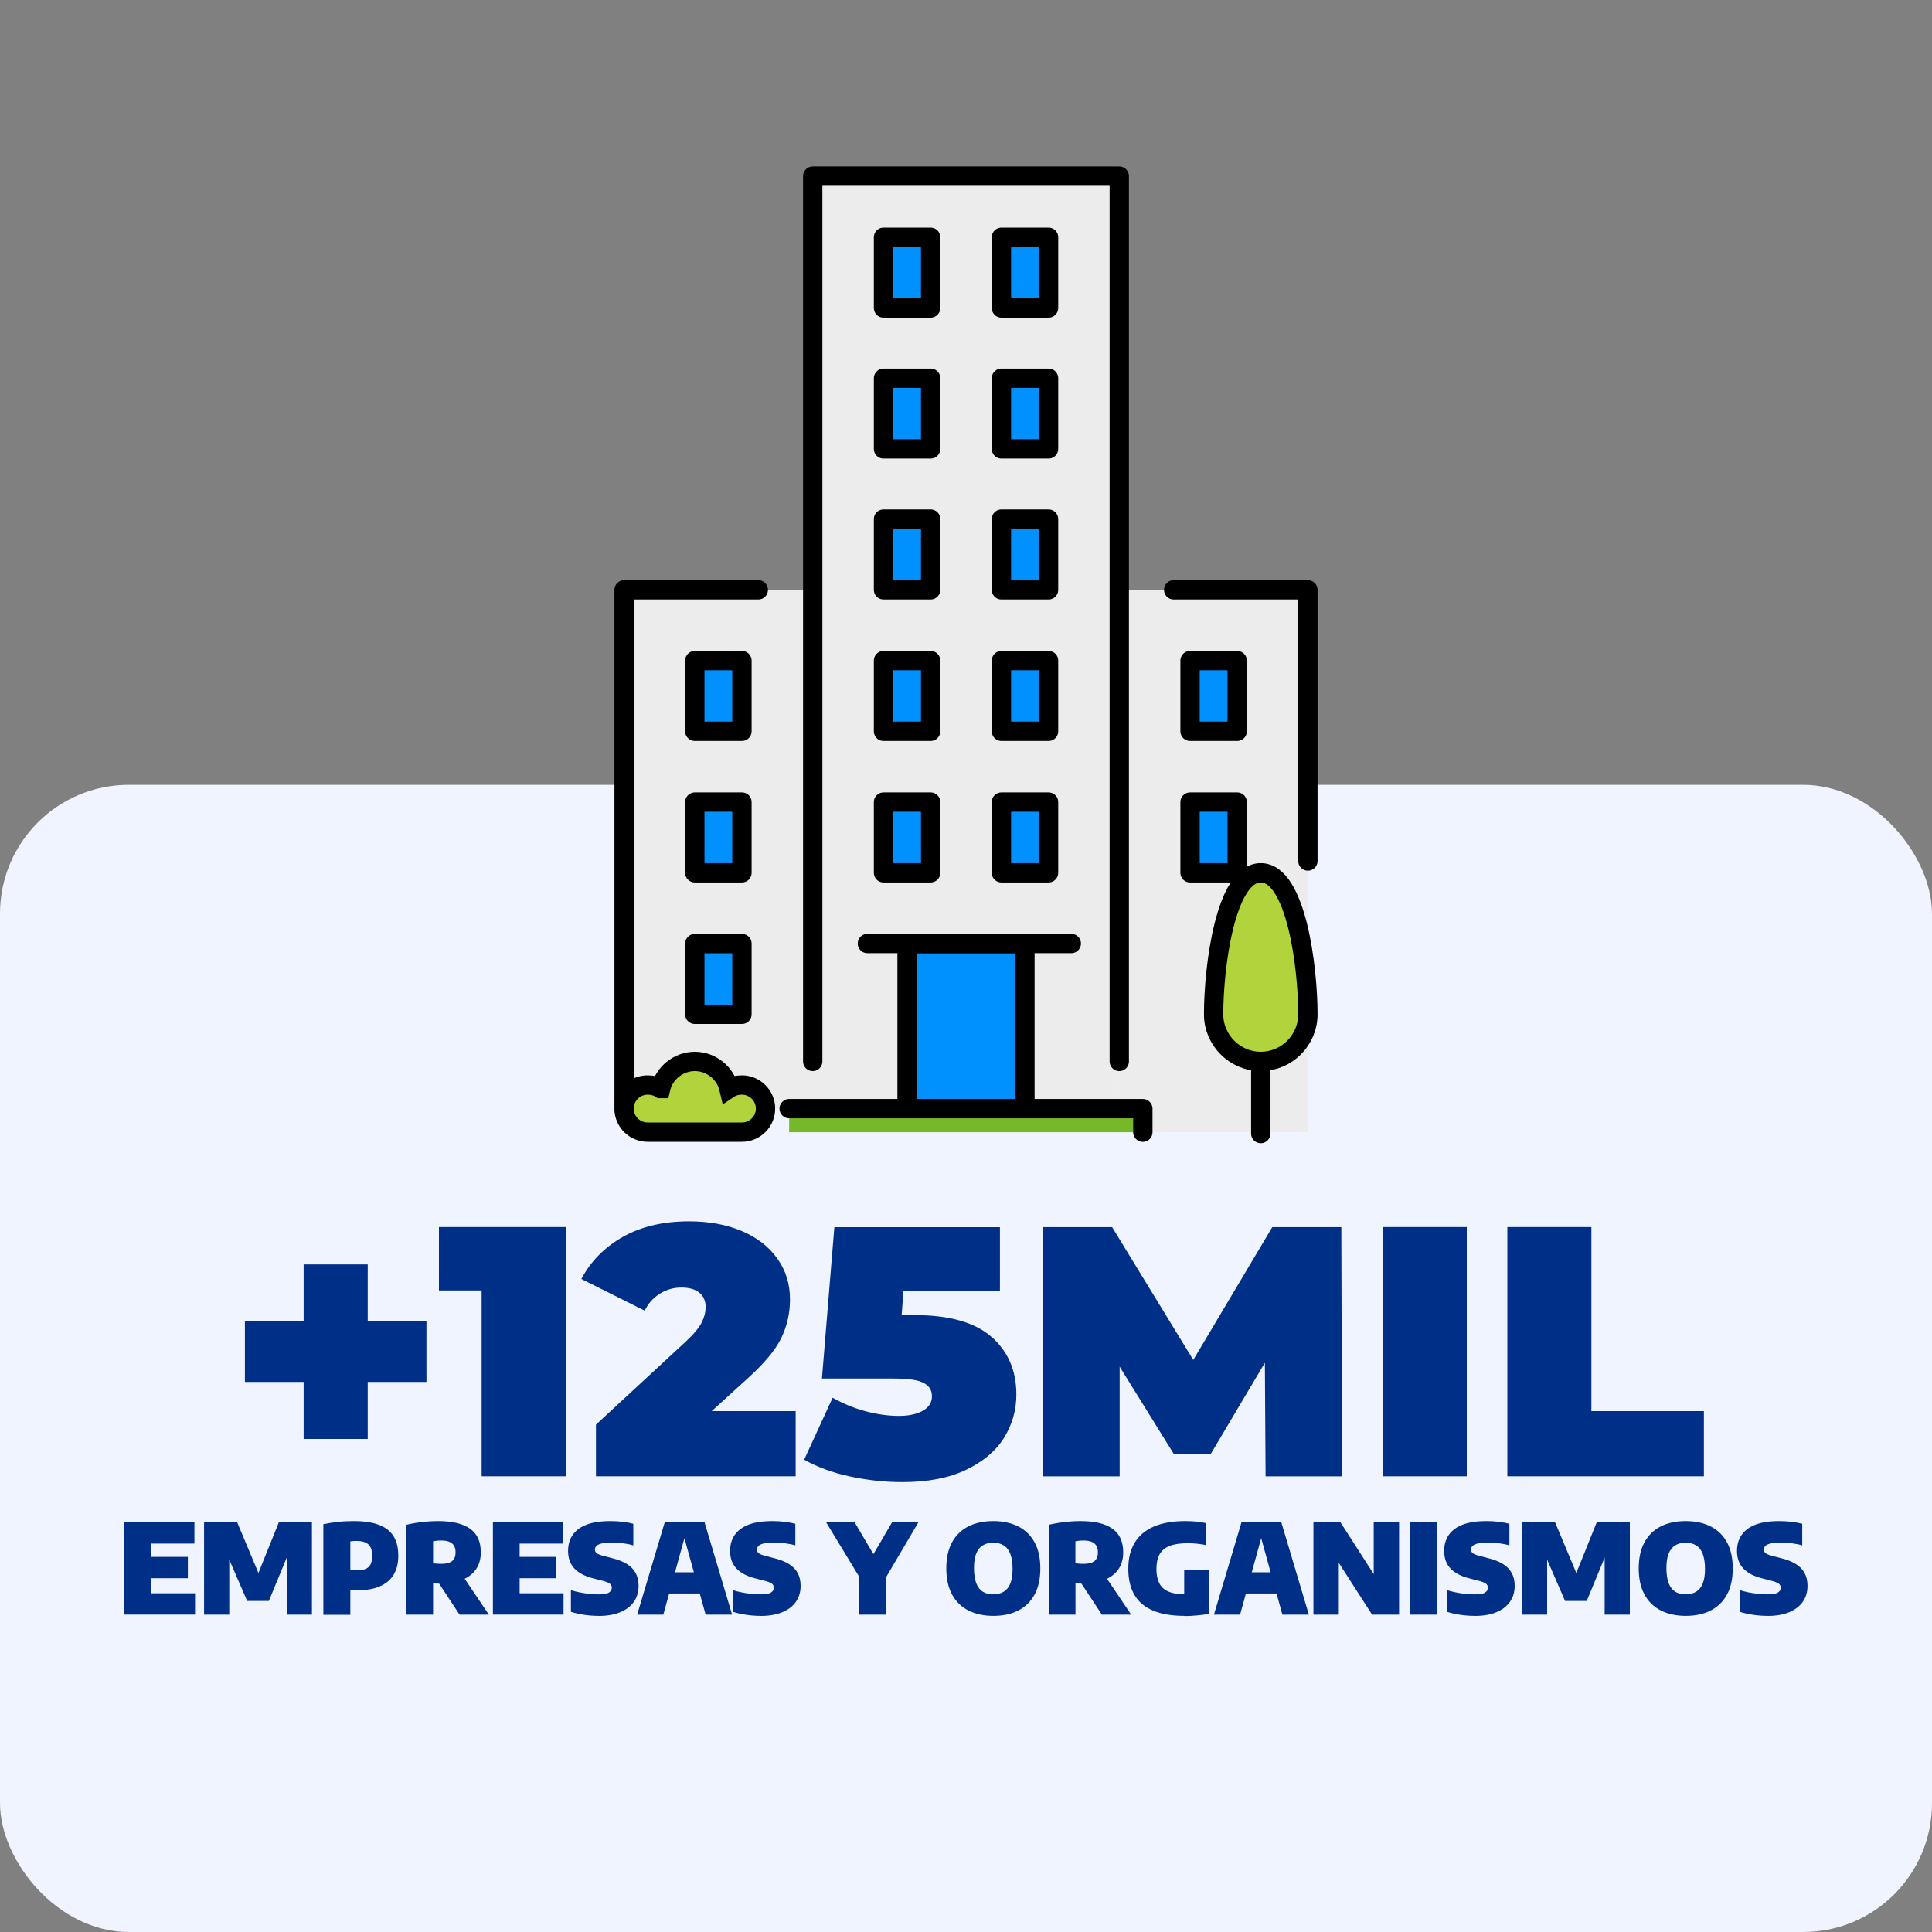
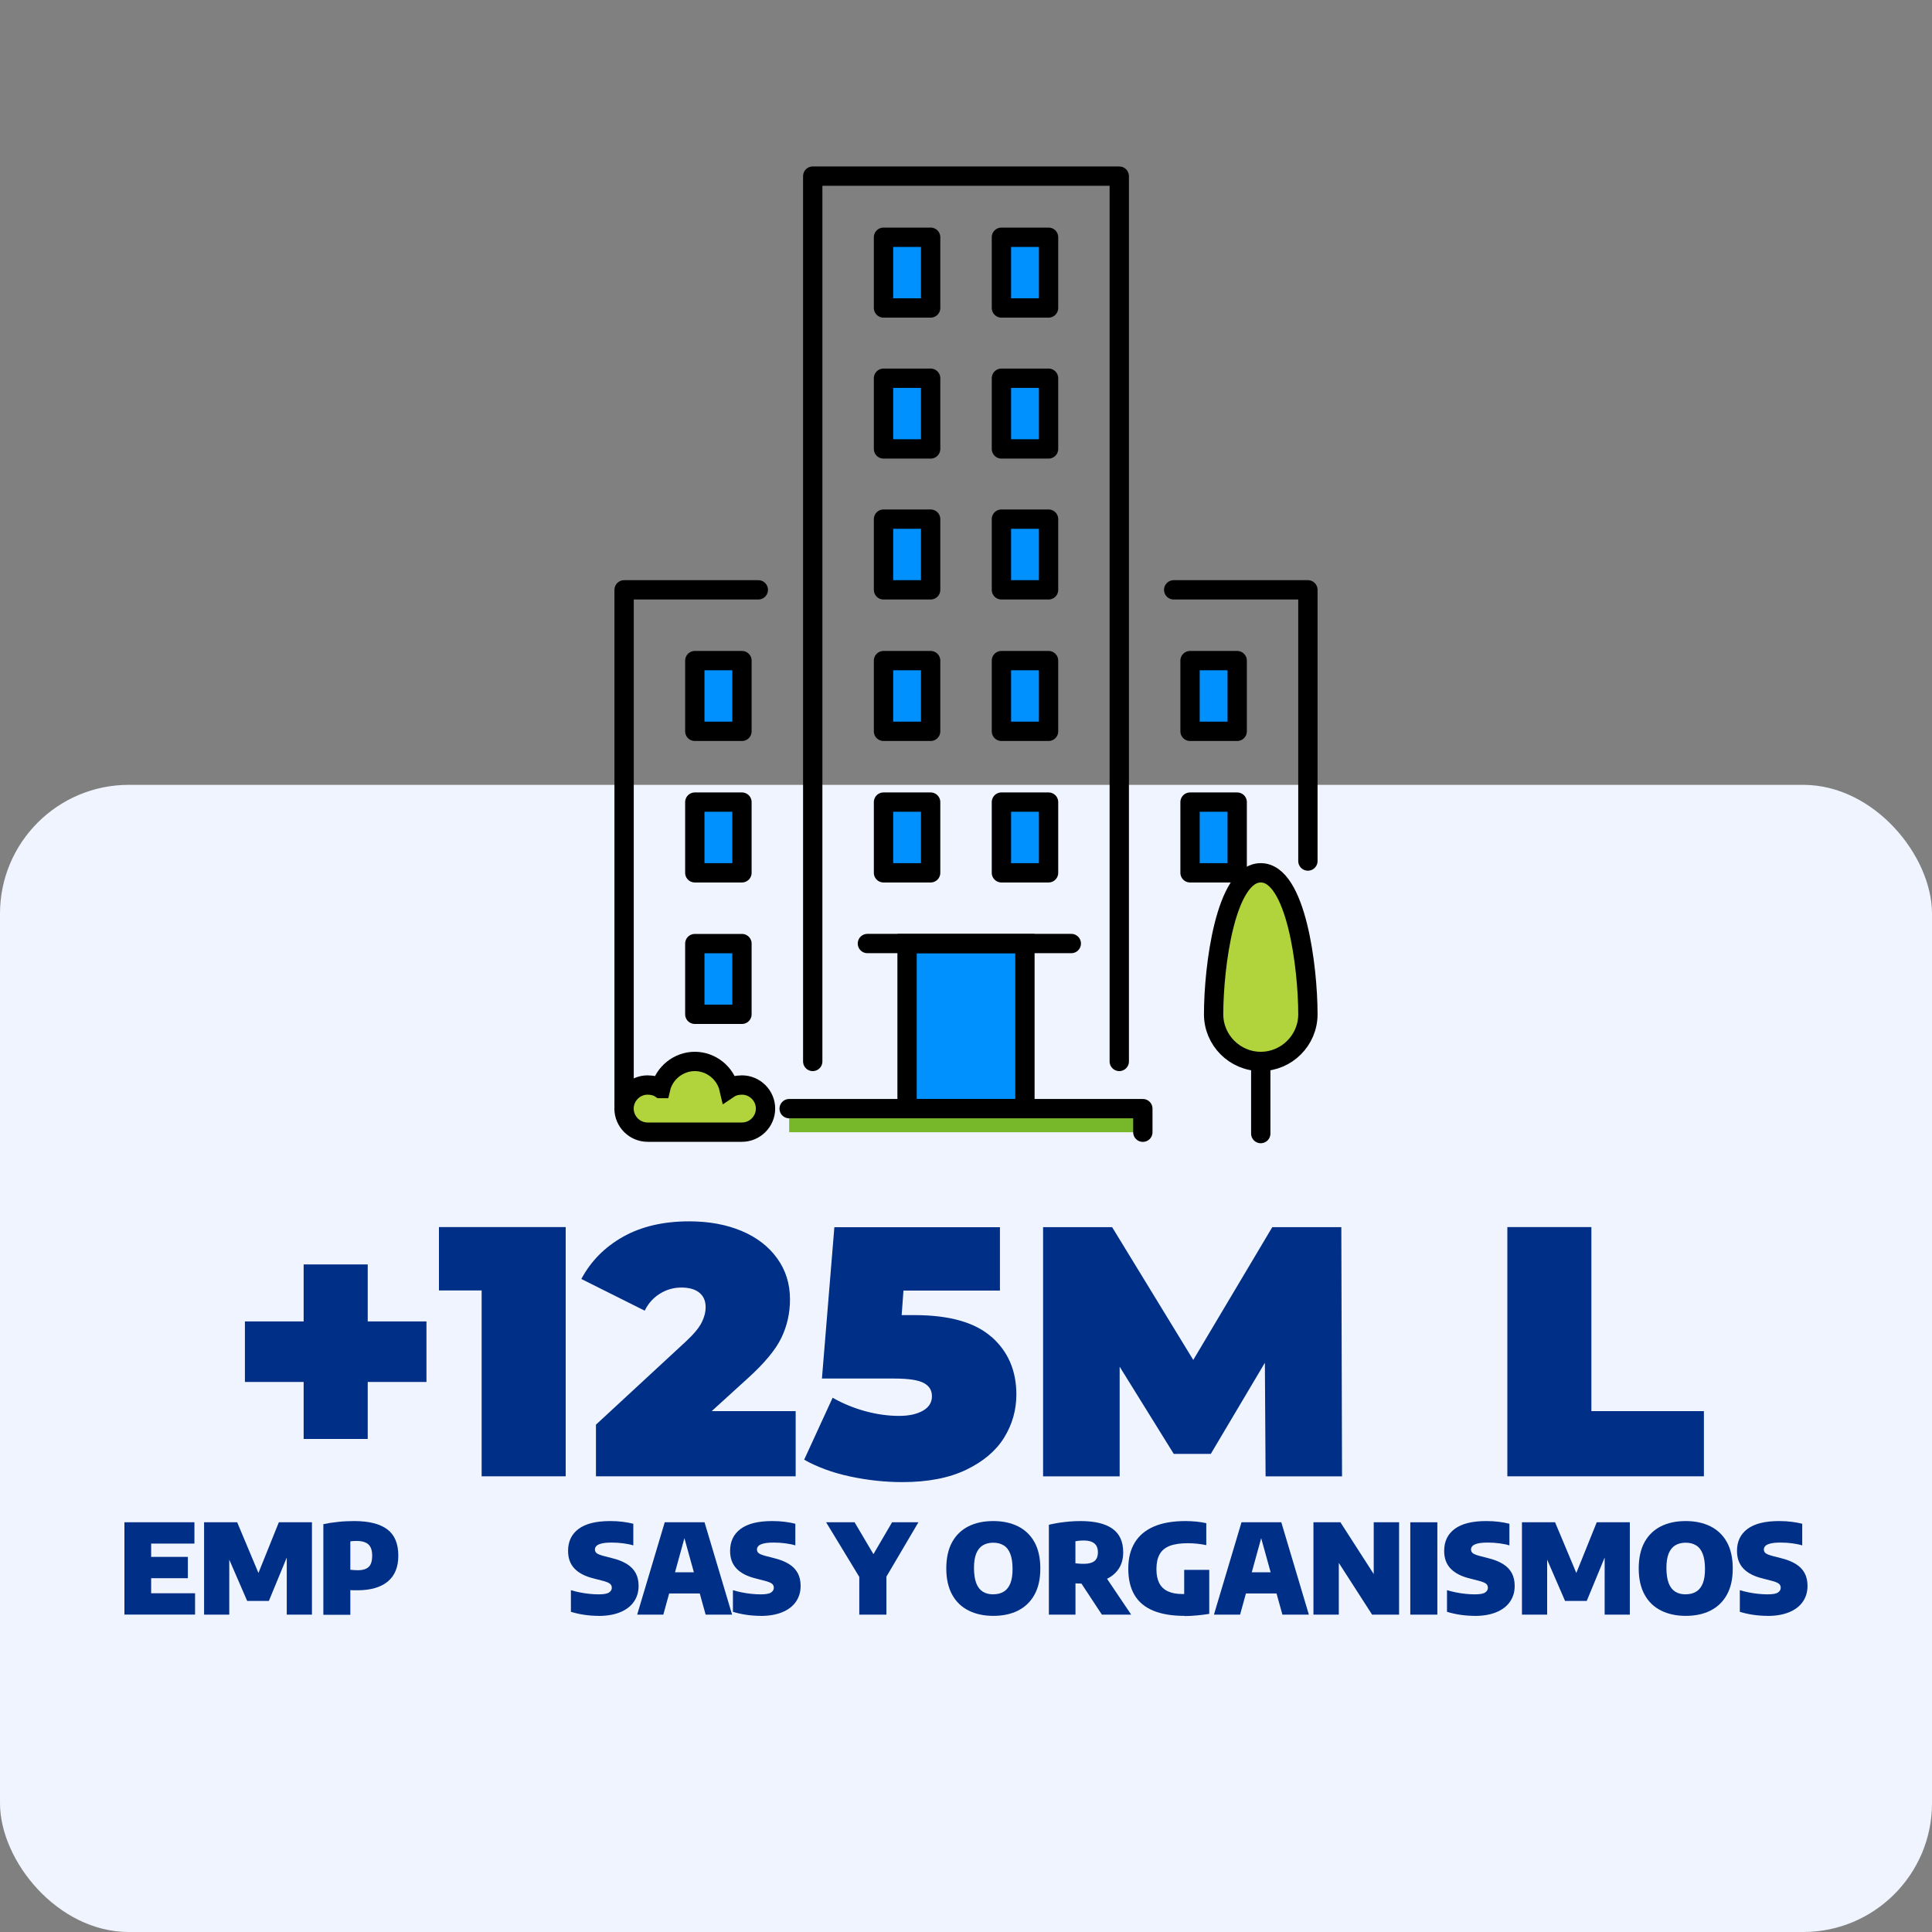
<svg xmlns="http://www.w3.org/2000/svg" id="Capa_1" viewBox="0 0 300 300">
  <rect x="0" y="0" width="300" height="300" fill="#808080" stroke="none" />
  <defs>
    <style>
      .cls-1 {
        fill: #b1d43c;
      }

      .cls-1, .cls-2, .cls-3, .cls-4 {
        stroke: #000;
        stroke-width: 3px;
      }

      .cls-1, .cls-4 {
        stroke-miterlimit: 10;
      }

      .cls-5 {
        fill: #76b82a;
      }

      .cls-6, .cls-2 {
        fill: none;
      }

      .cls-2, .cls-3 {
        stroke-linecap: round;
        stroke-linejoin: round;
      }

      .cls-7 {
        fill: #002f87;
      }

      .cls-3, .cls-4 {
        fill: #0091ff;
      }

      .cls-8 {
        fill: #f0f4ff;
      }

      .cls-9 {
        fill: #ececec;
      }
    </style>
    <clipPath id="clippath">
      <rect class="cls-6" x="332" y="-359.42" width="300" height="300" />
    </clipPath>
  </defs>
  <rect class="cls-8" x="0" y="121.87" width="300" height="178.13" rx="20" ry="20" />
  <g>
    <path class="cls-7" d="M19.32,250.72v-14.34h10.87v3.31h-6.72v7.71h6.82v3.31h-10.97ZM21.77,245.06v-3.31h7.4v3.31h-7.4Z" />
    <path class="cls-7" d="M31.69,250.72v-14.34h5.14l3.51,8.37h-.41l3.37-8.37h5.14v14.34h-3.91v-10.66h.74l-3.52,8.53h-3.37l-3.7-8.53h.92v10.66h-3.91Z" />
    <path class="cls-7" d="M50.21,250.72v-14.05c.73-.15,1.49-.27,2.28-.35.79-.09,1.63-.13,2.5-.13,2.29,0,4.01.43,5.15,1.29,1.14.86,1.71,2.22,1.71,4.09,0,1.77-.55,3.11-1.64,4.01-1.09.9-2.67,1.36-4.75,1.36-.19,0-.37,0-.54,0-.17,0-.34-.02-.52-.03v3.83h-4.2ZM55.51,243.83c.78,0,1.35-.17,1.72-.5.37-.33.56-.92.56-1.75s-.19-1.4-.58-1.76-.99-.54-1.82-.54c-.2,0-.37,0-.52.01-.15,0-.3.03-.47.06v4.4c.19.02.36.04.53.05.17.01.35.02.57.02Z" />
-     <path class="cls-7" d="M63.12,250.72v-13.96c.48-.11.99-.21,1.54-.3.55-.09,1.12-.15,1.69-.2.58-.05,1.14-.07,1.69-.07,2.18,0,3.82.39,4.94,1.18s1.68,2.01,1.68,3.67c0,1.07-.26,1.96-.78,2.68-.52.72-1.24,1.26-2.17,1.63-.93.37-2.02.55-3.26.55-.21,0-.41,0-.6-.01s-.39-.02-.6-.02v4.85h-4.13ZM71.36,250.72l-4.31-6.55h4.45l4.41,6.55h-4.54ZM68.55,242.83c.71,0,1.25-.13,1.63-.41.37-.27.56-.73.56-1.39,0-.42-.08-.76-.25-1.03-.17-.27-.42-.47-.75-.6-.33-.13-.73-.19-1.21-.19-.23,0-.46,0-.67.03-.22.02-.42.05-.61.09v3.42c.14.01.28.03.43.04.14.01.29.02.43.03.15,0,.29,0,.44,0Z" />
-     <path class="cls-7" d="M76.54,250.72v-14.34h10.87v3.31h-6.72v7.71h6.82v3.31h-10.97ZM78.99,245.06v-3.31h7.4v3.31h-7.4Z" />
    <path class="cls-7" d="M92.96,250.91c-.77,0-1.54-.06-2.28-.17s-1.42-.27-2.03-.46v-3.36c.41.13.86.24,1.35.34.49.1.99.18,1.5.23.51.05.99.08,1.43.08.81,0,1.35-.09,1.64-.29.29-.19.43-.44.43-.74,0-.26-.1-.47-.3-.63s-.63-.33-1.28-.49l-1.28-.33c-1.29-.32-2.26-.82-2.93-1.52-.67-.7-1-1.61-1-2.75,0-1.46.54-2.6,1.63-3.41,1.08-.81,2.72-1.22,4.91-1.22.72,0,1.38.04,1.99.12.61.08,1.14.18,1.6.3v3.36c-.43-.14-.95-.24-1.54-.32-.59-.08-1.19-.12-1.78-.12-.7,0-1.25.05-1.63.15-.38.1-.65.23-.79.39-.15.16-.22.34-.22.53,0,.23.08.41.25.56.17.15.52.29,1.06.44l1.28.33c.96.23,1.74.54,2.36.92.62.38,1.08.86,1.38,1.42.3.56.45,1.22.45,1.99,0,.95-.25,1.77-.74,2.47-.49.7-1.2,1.24-2.13,1.62s-2.04.57-3.34.57Z" />
    <path class="cls-7" d="M98.94,250.72l4.28-14.34h6.18l4.28,14.34h-4.11l-3.48-12.54h.37l-3.46,12.54h-4.07ZM102.51,247.43l.88-3.29h5.81l.87,3.29h-7.57Z" />
    <path class="cls-7" d="M118.12,250.91c-.77,0-1.54-.06-2.28-.17s-1.42-.27-2.03-.46v-3.36c.41.13.86.24,1.35.34.49.1.99.18,1.5.23.51.05.99.08,1.43.08.81,0,1.35-.09,1.64-.29.29-.19.43-.44.43-.74,0-.26-.1-.47-.3-.63s-.63-.33-1.28-.49l-1.28-.33c-1.29-.32-2.26-.82-2.93-1.52-.67-.7-1-1.61-1-2.75,0-1.46.54-2.6,1.63-3.41,1.08-.81,2.72-1.22,4.91-1.22.72,0,1.38.04,1.99.12.61.08,1.14.18,1.6.3v3.36c-.43-.14-.95-.24-1.54-.32-.59-.08-1.19-.12-1.78-.12-.7,0-1.25.05-1.63.15-.38.1-.65.23-.79.39-.15.16-.22.34-.22.53,0,.23.08.41.25.56.17.15.52.29,1.06.44l1.28.33c.96.23,1.74.54,2.36.92.62.38,1.08.86,1.38,1.42.3.56.45,1.22.45,1.99,0,.95-.25,1.77-.74,2.47-.49.7-1.2,1.24-2.13,1.62s-2.04.57-3.34.57Z" />
    <path class="cls-7" d="M133.43,250.72v-7.55l.83,3.06-5.98-9.85h4.42l3.49,5.9h-1.12l3.45-5.9h4.09l-5.8,9.85.83-3v7.49h-4.2Z" />
    <path class="cls-7" d="M154.24,250.91c-1.47,0-2.75-.28-3.85-.83-1.09-.55-1.94-1.37-2.54-2.46-.6-1.09-.91-2.45-.91-4.07s.3-2.99.9-4.08c.6-1.09,1.45-1.91,2.54-2.46,1.09-.55,2.38-.82,3.86-.82s2.76.28,3.86.83c1.09.55,1.94,1.37,2.54,2.46.6,1.09.9,2.45.9,4.07s-.3,2.97-.9,4.06c-.6,1.09-1.45,1.92-2.54,2.47-1.09.56-2.38.83-3.86.83ZM154.24,247.56c.65,0,1.19-.14,1.64-.42.45-.28.78-.71,1.01-1.28.23-.58.34-1.32.34-2.23,0-.96-.12-1.74-.35-2.34s-.57-1.04-1.02-1.32c-.45-.28-.99-.42-1.63-.42s-1.17.14-1.62.41c-.45.27-.79.7-1.02,1.27-.24.58-.35,1.33-.35,2.25s.12,1.75.35,2.35.57,1.04,1.01,1.32c.44.28.99.42,1.63.42Z" />
    <path class="cls-7" d="M162.87,250.72v-13.96c.48-.11.99-.21,1.54-.3.55-.09,1.12-.15,1.69-.2.58-.05,1.14-.07,1.69-.07,2.18,0,3.82.39,4.94,1.18s1.68,2.01,1.68,3.67c0,1.07-.26,1.96-.78,2.68-.52.72-1.24,1.26-2.17,1.63-.93.37-2.02.55-3.26.55-.21,0-.41,0-.6-.01s-.39-.02-.6-.02v4.85h-4.13ZM171.1,250.72l-4.31-6.55h4.45l4.41,6.55h-4.54ZM168.29,242.83c.71,0,1.25-.13,1.63-.41.37-.27.56-.73.56-1.39,0-.42-.08-.76-.25-1.03-.17-.27-.42-.47-.75-.6-.33-.13-.73-.19-1.21-.19-.23,0-.46,0-.67.03-.22.02-.42.05-.61.09v3.42c.14.01.28.03.43.04.14.01.29.02.43.03.15,0,.29,0,.44,0Z" />
    <path class="cls-7" d="M183.95,250.91c-1.96,0-3.58-.27-4.88-.81-1.3-.54-2.27-1.35-2.91-2.44-.64-1.08-.96-2.44-.96-4.07s.33-2.93.99-4.03c.66-1.1,1.65-1.94,2.96-2.51,1.31-.57,2.95-.86,4.92-.86.57,0,1.12.03,1.67.08s1.07.14,1.57.25v3.41c-.45-.1-.91-.17-1.39-.22-.47-.05-.96-.08-1.46-.08-1.18,0-2.13.14-2.84.42-.71.28-1.23.71-1.56,1.31-.33.59-.49,1.36-.49,2.31,0,.87.15,1.59.44,2.16s.74.99,1.34,1.27c.6.28,1.35.42,2.25.42.35,0,.71-.01,1.08-.04.37-.03.71-.06,1.02-.1l-1.82,1.53v-5.14h3.89v6.83c-.63.1-1.26.18-1.91.24s-1.29.1-1.91.1Z" />
    <path class="cls-7" d="M188.5,250.72l4.28-14.34h6.18l4.28,14.34h-4.11l-3.48-12.54h.37l-3.46,12.54h-4.07ZM192.08,247.43l.88-3.29h5.81l.87,3.29h-7.57Z" />
    <path class="cls-7" d="M203.95,250.72v-14.34h4.19l5.81,9.03h-.64v-9.03h3.94v14.34h-4.19l-5.81-9.03h.64v9.03h-3.94Z" />
    <path class="cls-7" d="M218.99,250.72v-14.34h4.2v14.34h-4.2Z" />
    <path class="cls-7" d="M229,250.91c-.77,0-1.54-.06-2.28-.17s-1.42-.27-2.03-.46v-3.36c.41.13.86.24,1.35.34.49.1.99.18,1.5.23.51.05.99.08,1.43.08.81,0,1.35-.09,1.64-.29.29-.19.43-.44.43-.74,0-.26-.1-.47-.3-.63s-.63-.33-1.28-.49l-1.28-.33c-1.29-.32-2.26-.82-2.93-1.52-.67-.7-1-1.61-1-2.75,0-1.46.54-2.6,1.63-3.41,1.08-.81,2.72-1.22,4.91-1.22.72,0,1.38.04,1.99.12.61.08,1.14.18,1.6.3v3.36c-.43-.14-.95-.24-1.54-.32-.59-.08-1.19-.12-1.78-.12-.7,0-1.25.05-1.63.15-.38.1-.65.23-.79.39-.15.16-.22.34-.22.53,0,.23.08.41.25.56.17.15.52.29,1.06.44l1.28.33c.96.23,1.74.54,2.36.92.62.38,1.08.86,1.38,1.42.3.56.45,1.22.45,1.99,0,.95-.25,1.77-.74,2.47-.49.7-1.2,1.24-2.13,1.62s-2.04.57-3.34.57Z" />
    <path class="cls-7" d="M236.33,250.72v-14.34h5.14l3.51,8.37h-.41l3.37-8.37h5.14v14.34h-3.91v-10.66h.74l-3.52,8.53h-3.37l-3.7-8.53h.92v10.66h-3.91Z" />
    <path class="cls-7" d="M261.76,250.91c-1.47,0-2.75-.28-3.85-.83-1.09-.55-1.94-1.37-2.54-2.46-.6-1.09-.91-2.45-.91-4.07s.3-2.99.9-4.08c.6-1.09,1.45-1.91,2.54-2.46,1.09-.55,2.38-.82,3.86-.82s2.76.28,3.86.83c1.09.55,1.94,1.37,2.54,2.46.6,1.09.9,2.45.9,4.07s-.3,2.97-.9,4.06c-.6,1.09-1.45,1.92-2.54,2.47-1.09.56-2.38.83-3.86.83ZM261.76,247.56c.65,0,1.19-.14,1.64-.42.45-.28.78-.71,1.01-1.28.23-.58.34-1.32.34-2.23,0-.96-.12-1.74-.35-2.34s-.57-1.04-1.02-1.32c-.45-.28-.99-.42-1.63-.42s-1.17.14-1.62.41c-.45.27-.79.7-1.02,1.27-.24.58-.35,1.33-.35,2.25s.12,1.75.35,2.35.57,1.04,1.01,1.32c.44.28.99.42,1.63.42Z" />
    <path class="cls-7" d="M274.47,250.91c-.77,0-1.54-.06-2.28-.17s-1.42-.27-2.03-.46v-3.36c.41.13.86.24,1.35.34.49.1.99.18,1.5.23.51.05.99.08,1.43.08.81,0,1.35-.09,1.64-.29.29-.19.43-.44.43-.74,0-.26-.1-.47-.3-.63s-.63-.33-1.28-.49l-1.28-.33c-1.29-.32-2.26-.82-2.93-1.52-.67-.7-1-1.61-1-2.75,0-1.46.54-2.6,1.63-3.41,1.08-.81,2.72-1.22,4.91-1.22.72,0,1.38.04,1.99.12.61.08,1.14.18,1.6.3v3.36c-.43-.14-.95-.24-1.54-.32-.59-.08-1.19-.12-1.78-.12-.7,0-1.25.05-1.63.15-.38.1-.65.23-.79.39-.15.16-.22.34-.22.53,0,.23.08.41.25.56.17.15.52.29,1.06.44l1.28.33c.96.23,1.74.54,2.36.92.62.38,1.08.86,1.38,1.42.3.56.45,1.22.45,1.99,0,.95-.25,1.77-.74,2.47-.49.7-1.2,1.24-2.13,1.62s-2.04.57-3.34.57Z" />
  </g>
  <g>
-     <path class="cls-9" d="M96.91,91.59h29.29v80.56h-3.66s-3.66,0-3.66,0c0-2.01-1.65-3.66-3.66-3.66-.73,0-1.46.18-2.01.55-.55-2.38-2.75-4.21-5.31-4.21-2.56,0-4.76,1.83-5.31,4.21-.55-.37-1.28-.55-2.01-.55-2.01,0-3.66,1.65-3.66,3.66v-80.56h0ZM203.09,91.59v84.22h-29.29v-84.22h29.29ZM159.15,146.52h-18.31s0,25.63,0,25.63h-14.65v-80.56s0-64.24,0-64.24h47.6v64.24s0,80.56,0,80.56h-14.65v-25.63h0Z" />
    <polygon class="cls-4" points="159.15 172.15 140.85 172.15 140.85 146.52 159.15 146.52 159.15 172.15" />
    <path class="cls-1" d="M102.58,169.03c.55-2.38,2.75-4.21,5.31-4.21,2.56,0,4.76,1.83,5.31,4.21.55-.37,1.28-.55,2.01-.55,2.01,0,3.66,1.65,3.66,3.66,0,2.01-1.65,3.66-3.66,3.66h-14.65c-2.01,0-3.66-1.65-3.66-3.66,0-2.01,1.65-3.66,3.66-3.66.73,0,1.46.18,2.01.55ZM203.09,157.5c0,4.03-3.3,7.32-7.32,7.32-4.03,0-7.32-3.3-7.32-7.32,0-7.32,1.83-21.97,7.32-21.97,5.49,0,7.32,14.65,7.32,21.97Z" />
    <path class="cls-3" d="M192.11,113.56h-7.32v-10.98h7.32v10.98ZM115.21,135.53h-7.32v-10.98h7.32v10.98ZM115.21,157.5h-7.32v-10.98h7.32v10.98ZM115.21,113.56h-7.32v-10.98h7.32v10.98ZM192.11,135.53h-7.32v-10.98h7.32v10.98ZM162.82,135.53h-7.32v-10.98h7.32v10.98ZM162.82,91.59h-7.32v-10.98h7.32v10.98ZM144.51,91.59h-7.32v-10.98h7.32v10.98ZM162.82,69.71h-7.32v-10.98h7.32v10.98ZM144.51,69.71h-7.32v-10.98h7.32v10.98ZM162.82,47.82h-7.32v-10.98h7.32v10.98ZM144.51,47.82h-7.32v-10.98h7.32v10.98ZM144.51,135.53h-7.32v-10.98h7.32v10.98ZM144.51,113.56h-7.32v-10.98h7.32v10.98ZM162.82,113.56h-7.32v-10.98h7.32v10.98Z" />
    <rect class="cls-5" x="122.54" y="172.15" width="54.92" height="3.66" />
    <polyline class="cls-2" points="173.8 164.82 173.8 27.35 126.2 27.35 126.2 164.82" />
    <line class="cls-3" x1="166.35" y1="146.51" x2="134.69" y2="146.51" />
    <polyline class="cls-2" points="182.25 91.59 203.09 91.59 203.09 133.7" />
    <polyline class="cls-2" points="117.75 91.59 96.91 91.59 96.91 171.41" />
    <polyline class="cls-2" points="177.46 175.81 177.46 172.15 122.54 172.15" />
    <line class="cls-2" x1="195.77" y1="164.82" x2="195.77" y2="176.02" />
  </g>
  <g>
    <path class="cls-7" d="M66.22,214.59h-9.12v8.85h-9.95v-8.85h-9.12v-9.4h9.12v-8.85h9.95v8.85h9.12v9.4Z" />
    <path class="cls-7" d="M87.84,190.54v38.7h-13.05v-28.86h-6.63v-9.84h19.68Z" />
    <path class="cls-7" d="M123.55,219.12v10.12h-31.01v-8.02l13.99-12.94c1.22-1.14,2.03-2.12,2.43-2.93.41-.81.61-1.6.61-2.38,0-.96-.32-1.71-.97-2.24-.65-.53-1.58-.8-2.79-.8s-2.29.31-3.32.94c-1.03.63-1.82,1.51-2.38,2.65l-9.84-4.92c1.47-2.76,3.63-4.95,6.47-6.55s6.27-2.4,10.28-2.4c3.06,0,5.77.5,8.13,1.49s4.2,2.41,5.53,4.26c1.33,1.84,1.99,3.96,1.99,6.36,0,2.14-.45,4.14-1.35,6-.9,1.86-2.66,3.97-5.28,6.33l-5.53,5.03h13.05Z" />
    <path class="cls-7" d="M153.98,207.6c2.56,2.27,3.84,5.24,3.84,8.93,0,2.43-.64,4.67-1.91,6.72-1.27,2.04-3.23,3.7-5.89,4.98-2.65,1.27-5.95,1.91-9.9,1.91-2.73,0-5.45-.3-8.15-.88s-5.08-1.46-7.1-2.6l4.42-9.62c1.62.92,3.33,1.62,5.11,2.1,1.79.48,3.53.72,5.22.72,1.51,0,2.74-.27,3.68-.8.94-.53,1.41-1.28,1.41-2.24s-.42-1.61-1.27-2.07c-.85-.46-2.38-.69-4.59-.69h-11.22l1.93-23.5h25.71v9.84h-14.98l-.28,3.81h1.99c5.42,0,9.41,1.13,11.97,3.4Z" />
    <path class="cls-7" d="M196.52,229.24l-.11-17.63-8.4,14.15h-5.75l-8.4-13.54v17.03h-11.89v-38.7h10.72l12.6,20.62,12.27-20.62h10.72l.11,38.7h-11.89Z" />
-     <path class="cls-7" d="M214.71,190.54h13.05v38.7h-13.05v-38.7Z" />
+     <path class="cls-7" d="M214.71,190.54h13.05v38.7v-38.7Z" />
    <path class="cls-7" d="M234.06,190.54h13.05v28.58h17.47v10.12h-30.52v-38.7Z" />
  </g>
</svg>